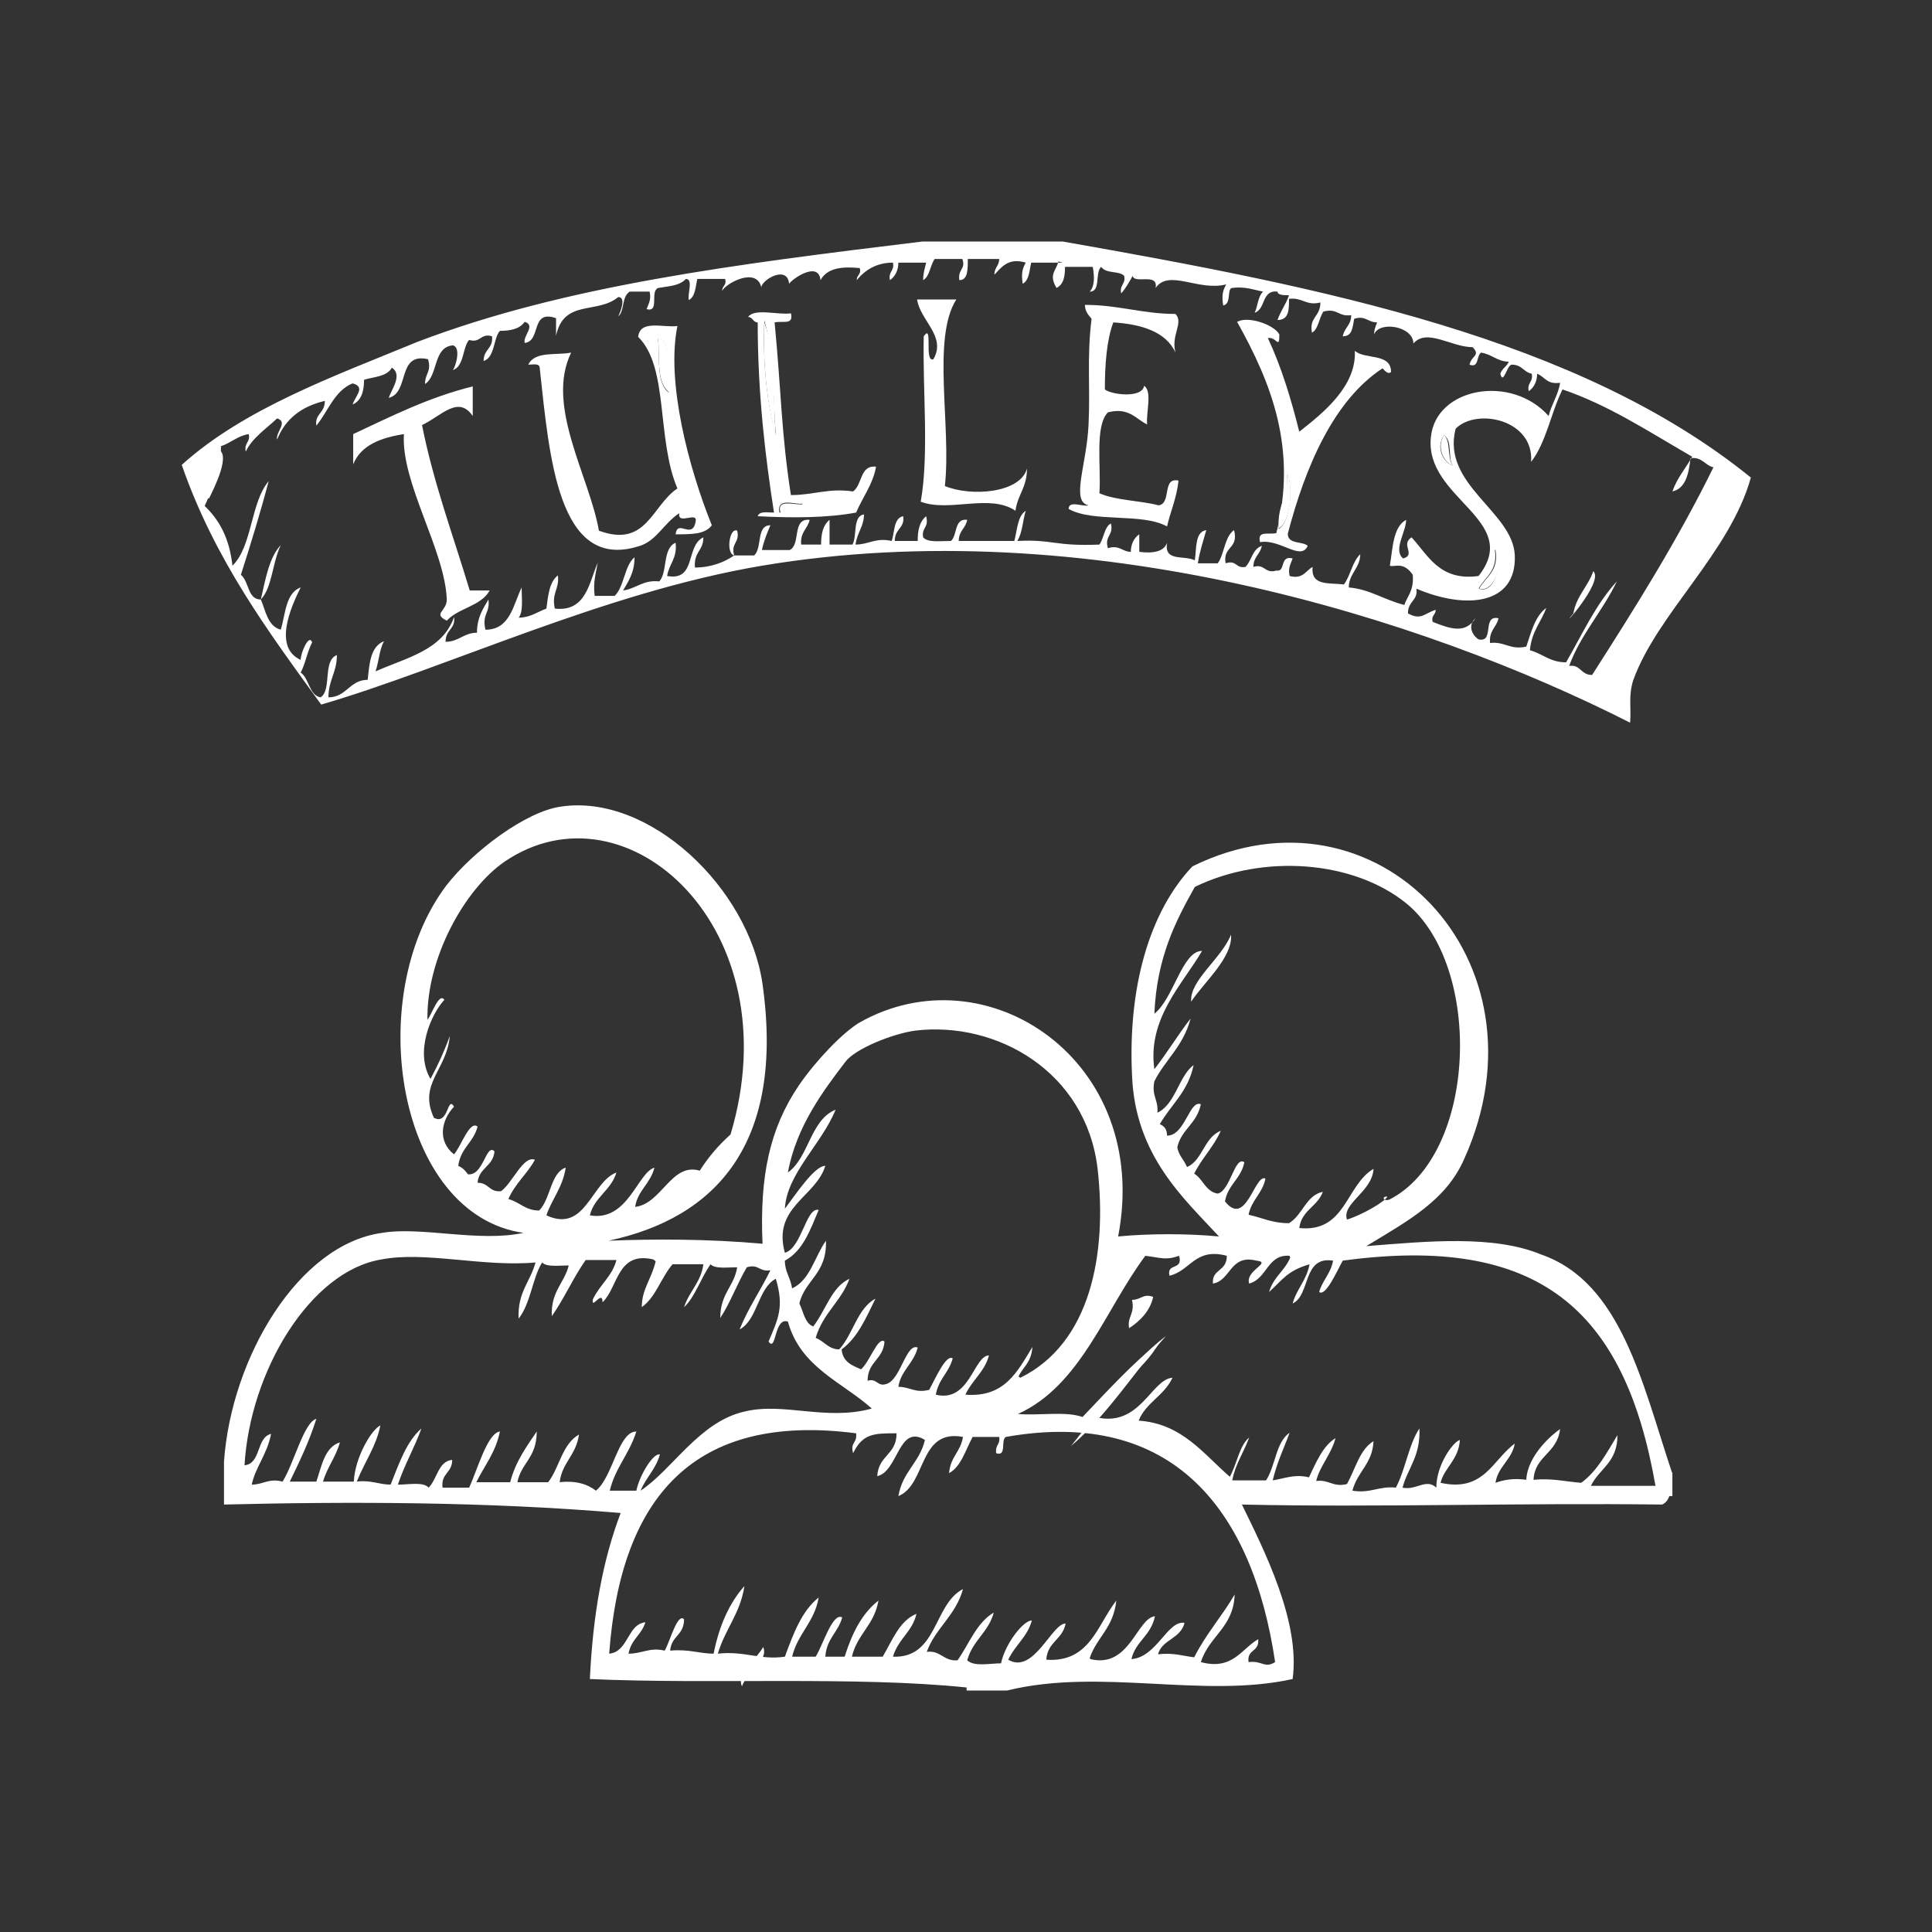
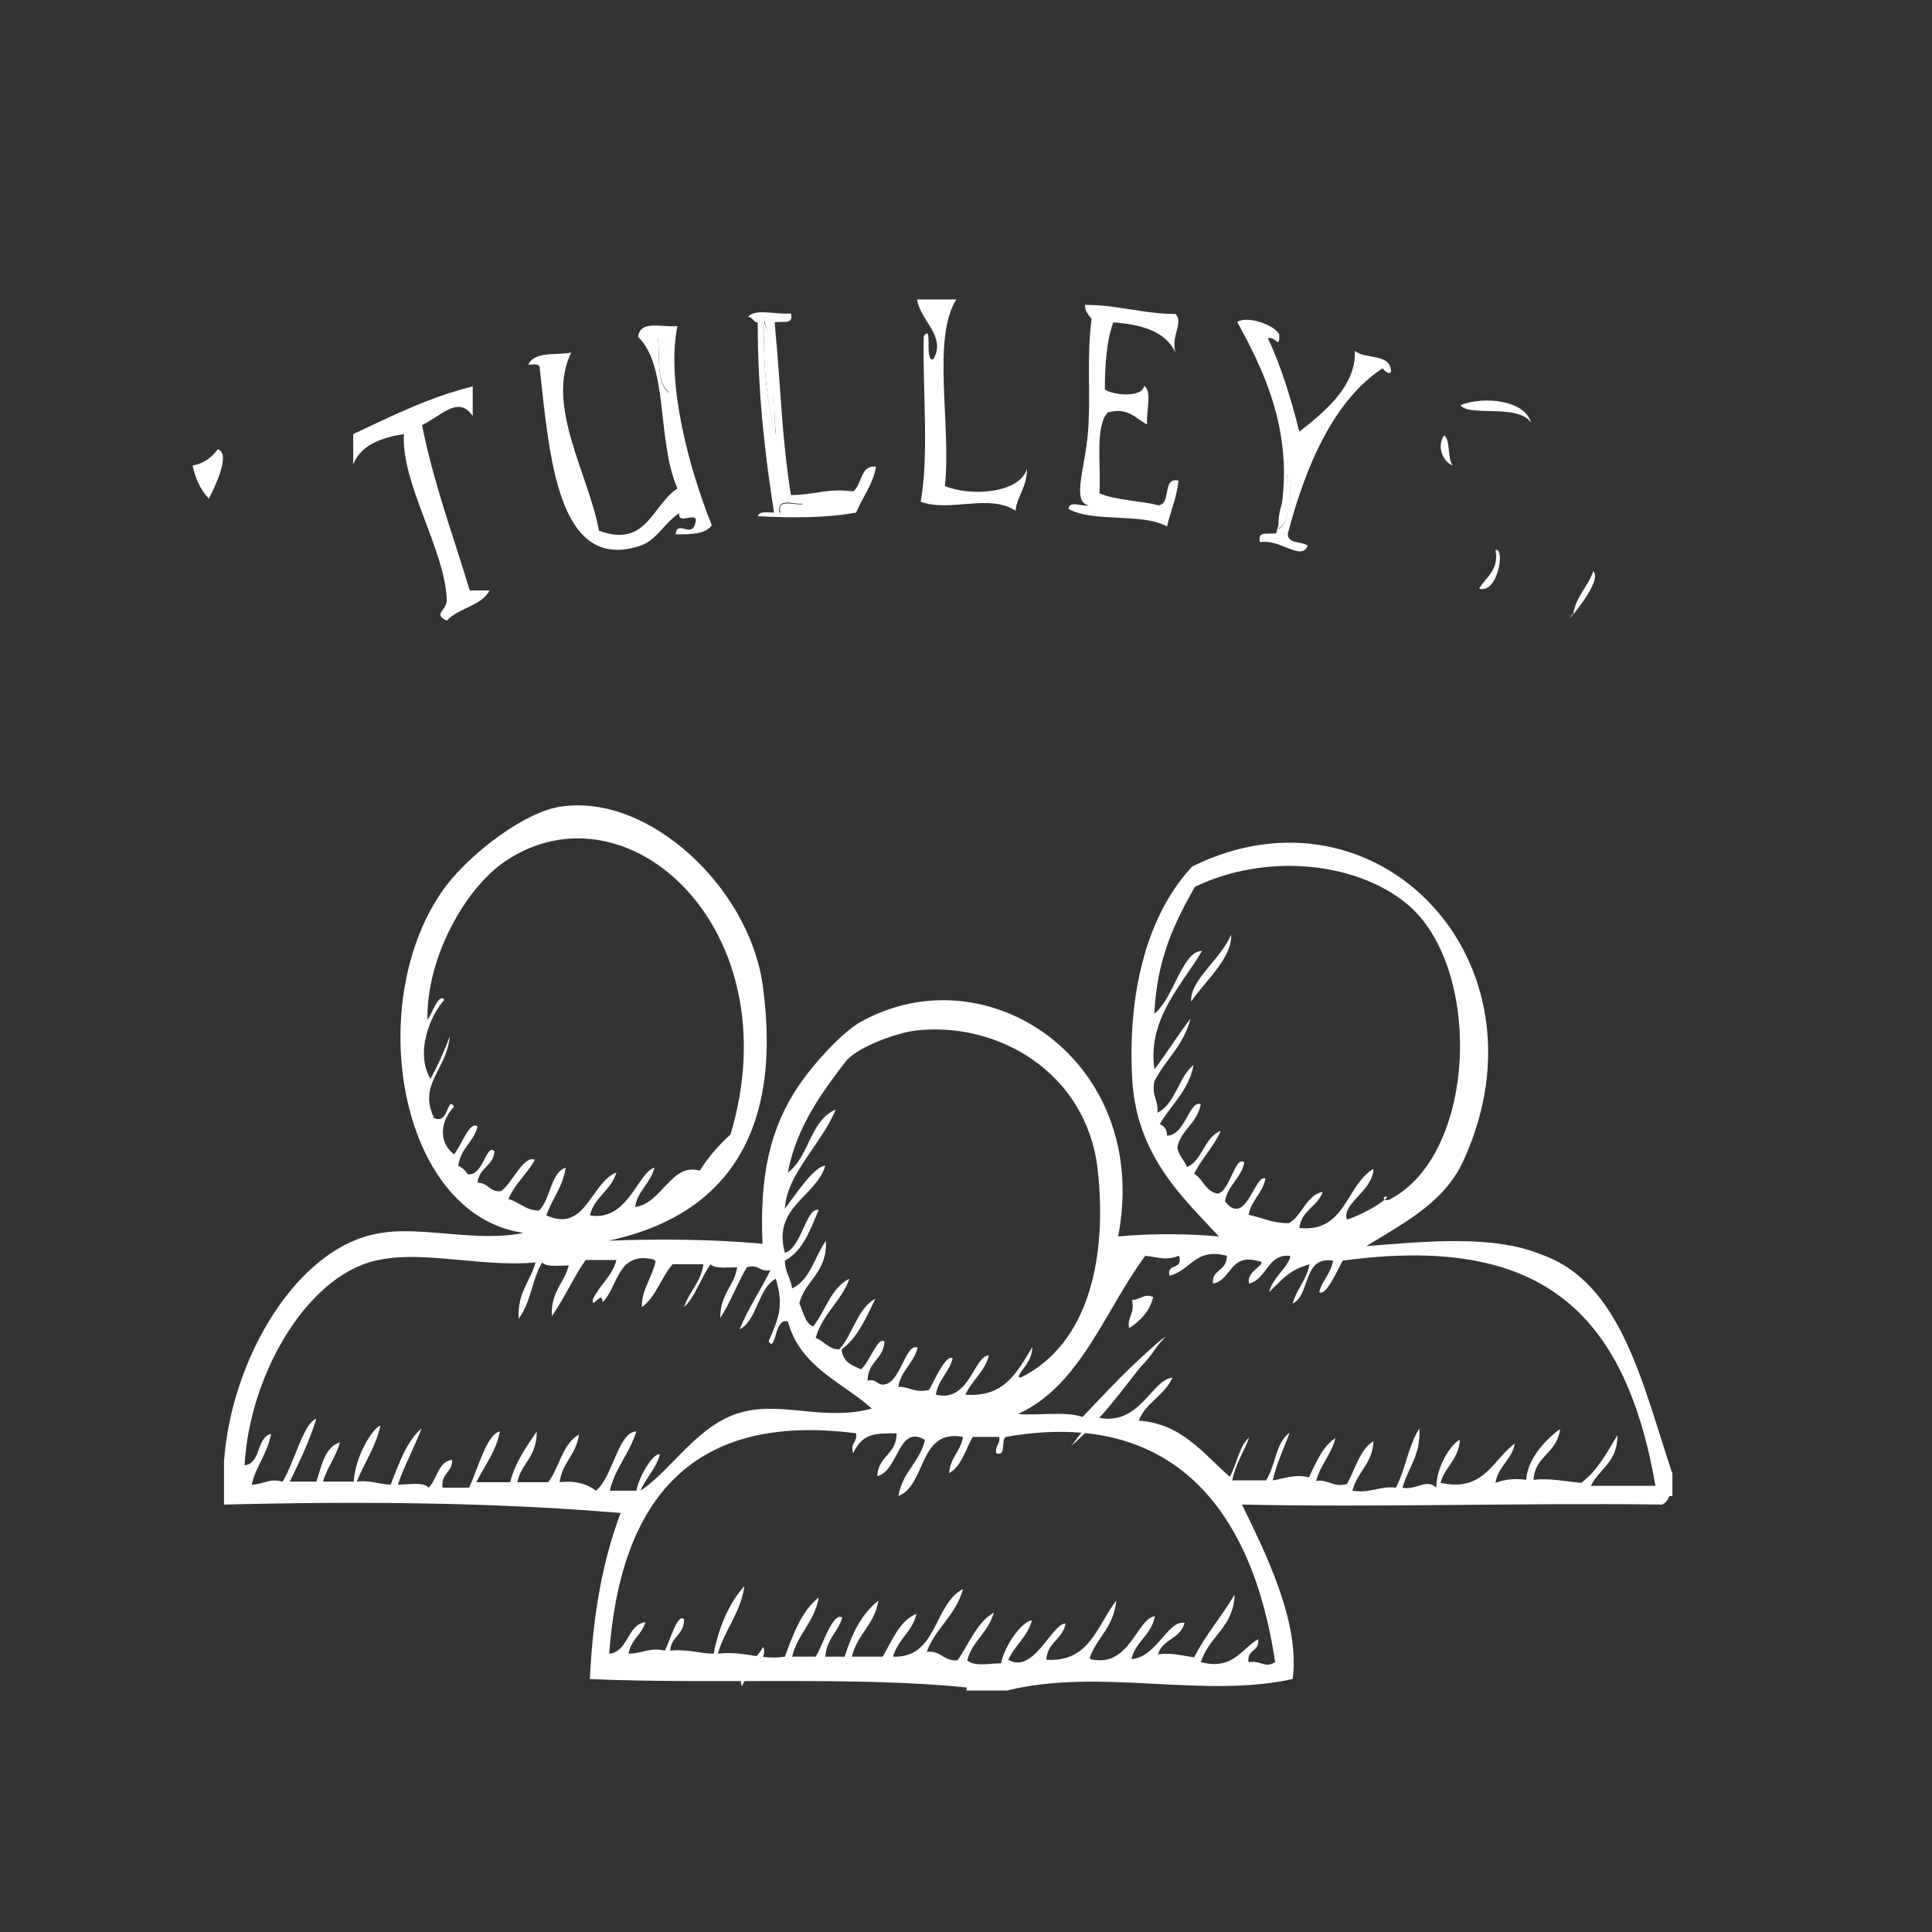
<svg xmlns="http://www.w3.org/2000/svg" id="Layer_1" viewBox="0 0 32 32">
  <rect x="0" y="0" width="32" height="32" fill="#333333" stroke="none" />
  <defs>
    <style>.cls-1{fill:#fff;fill-rule:evenodd;}</style>
  </defs>
  <path class="cls-1" d="M18.7,21.99c-.03-.19.1-.22.05-.46.15,0,.18-.11.35-.05-.05.24-.23.41-.4.52Z" />
  <path class="cls-1" d="M27.7,24.4v.38h-.05c-.02.05-.05.11-.12.14-2.37-.03-4.73.05-6.96,0,.37.76.97,1.94.84,2.89-1.49.33-3.18-.19-4.73.19h-.67v-.05c-1.83-.19-4.25-.05-6.24-.14.05-1.06.21-1.96.51-2.75-2.23-.19-4.53-.19-6.57-.14v-.71c.12-1.72,1.23-3.6,2.62-3.79.65-.11,1.6.16,2.34,0-2.09-.3-2.67-3.9-1.28-5.75.44-.57,1.32-1.23,1.9-1.31,1.46-.22,3.11,1.34,3.34,2.94.37,2.64-.77,3.87-2.55,4.25.77-.03,1.65-.03,2.55.05-.05-1.12.12-1.91.6-2.62.28-.41.72-.87,1-1.04,2.11-1.2,4.85.63,4.29,3.54.51-.05,1.16-.05,1.67,0-.58-.63-1.39-1.34-1.44-2.67-.07-1.44.28-2.7,1-3.46,3.04-1.5,5.99,1.55,4.5,4.85-.3.68-.91,1.01-1.62,1.44,1-.08,2.11-.19,2.9.14,1.32.46,1.67,2.13,2.16,3.6ZM7.2,18.52c.23.11.21-.38.32-.19-.21.22-.28.57,0,.79.12-.14.26-.57.39-.46-.07.27-.28.35-.32.65.07.03.12.08.16.14.26.03.3-.52.44-.38-.02.25-.26.27-.28.52.19,0,.19.16.39.14.19-.14.37-.6.56-.52-.14.25-.32.38-.44.65.19.05.28.19.51.19.19-.19.19-.63.44-.71-.05.33-.23.52-.32.79.65.3.74-.55,1.16-.71-.09.3-.37.41-.44.71.63.11.79-.71,1.07-.79-.07.27-.28.38-.32.65.44-.05.6-.74,1.07-.6.14-.22.3-.41.51-.6,1.02-3.41-1.72-5.89-3.74-4.52-.67.46-1.3,1.61-1.28,2.62.07-.08.19-.46.28-.33-.23.25-.49.87-.23,1.31.12-.22.23-.46.32-.71-.05.57-.53.79-.26,1.36ZM22.96,19.82c-.07,0-.05.08.05.05,1.46-.74,1.56-3.87.28-4.91-.88-.71-2.37-.82-3.5-.27-.32.57-.63,1.17-.67,2.1.32-.25.46-1.04.79-1.04-.32.55-.91,1.12-.79,1.96.21-.27.39-.57.6-.84-.12.46-.42.68-.6,1.04-.05.25.07.3.05.52.3-.14.35-.6.6-.79-.09.44-.37.65-.56.98.07.03.12.08.12.19.3,0,.37-.6.56-.52-.07.33-.32.41-.39.71.02.14.12.22.16.33.26-.11.28-.49.56-.6-.12.27-.32.46-.44.71.14.08.19.3.39.33.21-.05.28-.63.44-.52-.05.27-.28.38-.32.65.35.44.49-.46.67-.38-.05.25-.23.35-.28.6.23.05.39.14.67.14.23-.14.28-.46.56-.52-.09.25-.35.3-.39.6.77.08.77-.71,1.23-.98-.02.38-.53.57-.44.84.26-.08.63-.3.67-.38ZM16.9,22.82c1.16-.57,1.44-2.04,1.28-3.46-.19-1.61-1.67-2.45-3.02-2.29-.37.05-1,.3-1.16.52-.35.46-.81,1.06-.95,1.83.35-.25.37-.87.79-1.04-.23.57-.81,1.06-.84,1.64.19-.25.49-.71.67-.71-.16.52-.88.68-.67,1.44.28-.08.35-.76.56-.71-.14.33-.26.68-.56.84,0,.19.09.27.12.46.3-.14.37-.52.56-.79.02.55-.35.65-.44,1.04.07.14.09.33.23.38.21-.27.3-.65.6-.79-.14.38-.44.57-.56.98.14.05.21.19.39.19.23-.25.3-.68.6-.84-.16.33-.3.65-.56.84.02.22.19.27.32.33.14-.11.28-.55.39-.46-.02.3-.28.33-.28.65.16-.05.16.11.32.05.23-.08.32-.68.51-.6-.07.27-.28.38-.32.65.19,0,.28.11.51.05.09-.16.28-.6.39-.52-.07.25-.23.33-.28.6.56.14.63-.65.88-.65-.07.27-.28.41-.39.65.65.05.86-.38,1.11-.79-.02.27-.16.33-.23.49ZM10.82,20.86c-.6-.14-.58.46-.84.71,0-.22-.19.14-.16-.05.12-.25.32-.38.39-.65h-.51c-.21.3-.35.63-.56.93-.02-.41.21-.55.28-.84-.16,0-.37.03-.44-.05-.16.25-.19.68-.39.93-.02-.44.19-.6.28-.93-.86.08-1.83-.19-2.55-.05-1.18.19-2.18,1.85-2.27,3.41.28-.03.19-.46.44-.52-.07.35-.26.55-.32.84.19,0,.28-.11.51-.05.19-.3.35-.98.56-1.04-.12.38-.28.71-.44,1.04h.44c.09-.27.14-.57.39-.65-.07.25-.21.41-.28.65h.51c.02-.41.3-.87.44-.93-.07.35-.26.6-.39.93.23-.03.37.05.56.05.14-.35.26-.71.51-.93-.12.33-.28.6-.39.93.19,0,.42-.05.51.05.14-.14.16-.44.39-.46,0,.22-.19.22-.16.46h.44c.14-.3.3-.9.51-.93-.07.35-.26.57-.39.84h.56c.09-.35.28-.6.44-.84,0,.44-.26.52-.32.84h.51c.19-.25.23-.63.51-.79-.05.35-.28.46-.32.79.26-.03.46.03.6.14.28-.22.37-.98.67-.98-.12.38-.35.6-.44.98h.44c.05-.25.28-.63.39-.6-.07.25-.23.38-.32.6.53-.35.97-1.14,1.72-1.31.65-.16,1.35.16,2.11-.05-.49-.44-1.18-.68-1.39-1.44-.23-.08-.19.52-.32.33.16-.38.26-.57.12-1.04-.3.16-.3.68-.6.84.14-.35.35-.65.51-.98-.19.03-.19-.11-.39-.05-.16.27-.28.6-.44.84,0-.41.23-.52.28-.84-.16,0-.37.03-.44-.05-.16.22-.26.55-.44.71.09-.27.28-.41.32-.71h-.51c-.19.22-.28.55-.51.71,0-.3.16-.46.23-.76ZM21.36,20.8c-.37-.03-.37.38-.67.46-.07-.22.39-.35.12-.38-.44-.11-.42.33-.72.38-.02-.25.23-.19.23-.46-.53-.14-.6.25-.95.33-.05-.22.23-.08.16-.33-.23.08-.3.03-.56,0-.67.9-1.07,2.15-2.11,2.62.35.03.79-.05,1.07.05.42-.44.81-.87,1.28-1.25-.28.52-.79.74-1.07,1.25.74.19.93-.63,1.28-.65-.14.3-.44.41-.56.71.72.05,1.07.55,1.51.93.12-.22.16-.52.32-.65-.09.25-.23.44-.28.71h.56c.16-.25.16-.63.39-.79-.09.25-.21.49-.28.79.19-.03.37-.11.6-.05.12-.25.23-.52.44-.65-.07.27-.26.46-.32.71.21-.03.28.11.51.05.14-.25.21-.57.44-.71-.02.38-.26.49-.35.82.3.05.44-.08.72-.05.16-.3.21-.71.39-.98.02.46-.19.65-.28.98.23.05.39-.16.56,0,0-.38.28-.76.39-.79-.02.33-.26.46-.32.71.72.16.86-.38,1.23-.65-.05.27-.28.38-.32.65.14-.05.3-.08.51-.05.02-.41.44-.76.56-.84-.05.41-.42.44-.44.84.3-.03.53.03.79.05.26-.19.42-.49.6-.79,0,.46-.3.55-.44.84h1.07c-.51-2.92-1.93-4.17-5.18-3.73-.09.16-.28.6-.39.52.05-.19.19-.3.23-.52-.51-.08-.37.57-.67.71.07-.25.23-.38.28-.65-.37.11-.44.25-.67.46.07-.25.26-.35.35-.57ZM18.06,27.48c.65.16.77-.68,1.07-.71-.07.33-.32.41-.39.71.42-.03.6-.65.88-.6-.07.27-.37.27-.44.52.26-.03.42.03.6.05.19-.38.46-.68.67-1.04-.02.55-.42.68-.56,1.12.53.14.67-.22.95-.38.02.22-.19.16-.16.38.23-.03.26.11.44,0-.37-2.51-1.69-4.22-4.46-3.73-.09.05.02.33-.16.27-.02-.14.07-.14.05-.27h-.44c-.12.22-.19.49-.39.6.02-.27.19-.35.23-.6-.74-.14-.6.79-1.07.98.07-.41.35-.55.44-.93-.44-.27-.44.52-.79.6.02-.35.32-.35.32-.71-.37,0-.56,0-.72.33-.05-.19.07-.16.05-.33-2.69-.35-3.9,1.06-4.09,3.65.32-.03.3-.49.6-.52-.07.22-.23.27-.28.52.23,0,.35-.11.6-.05.09-.16.21-.63.32-.52,0,.27-.21.27-.23.52.3-.03.49.05.72.05.09-.46.26-.84.51-1.12-.07.46-.32.71-.44,1.12.44-.05.7.11,1.11.05.14-.38.28-.76.56-.98-.07.41-.35.6-.44.98h.39c.12-.19.28-.74.44-.65-.07.25-.26.35-.28.65h.32c.12-.38.28-.71.56-.93-.07.41-.35.55-.44.93h.51c.16-.27.28-.6.56-.71-.07.3-.3.41-.39.71.74.03.67-.87,1.16-1.12-.12.44-.46.65-.6,1.04.23-.03.28.16.51.14.19-.27.32-.63.6-.79-.09.33-.35.46-.44.79.12.11.37.05.56.05.07-.33.37-.71.51-.71-.07.27-.28.41-.39.65.42.25.72-.6.95-.6-.05.27-.3.3-.32.6.72.05.84-.57,1.16-.98-.05.46-.32.6-.44.95Z" />
  <path class="cls-1" d="M20.39,15.48c.03.38-.45.79-.66,1.11-.03-.35.5-.71.66-1.11Z" />
  <path class="cls-1" d="M19.31,22.13c-.53.6-.96,1.3-1.57,1.82.5-.62.93-1.33,1.57-1.82Z" />
  <path class="cls-1" d="M12.64,27.28c.1.22-.28.43-.35.65-.1-.19.25-.46.35-.65Z" />
  <path class="cls-1" d="M12.66,5.34c.19.5.14,1.25.19,1.9-.14-.55-.22-1.17-.19-1.9Z" />
  <path class="cls-1" d="M10.9,5.6c.3.06.03.73.19.9-.22-.15-.16-.55-.19-.9Z" />
  <path class="cls-1" d="M25.36,7c-.22-.32-1.03-.09-1.17-.29.38-.15,1.06-.09,1.17.29Z" />
  <path class="cls-1" d="M23.92,7.21c.11.09.05.38.14.5-.16-.06-.27-.32-.14-.5Z" />
  <path class="cls-1" d="M3.6,7.44c.24.06-.05.64-.14.82-.14-.15-.22-.32-.27-.55.19-.03.33-.15.41-.26Z" />
  <path class="cls-1" d="M21.32,7.85c.11.2.05.82-.14.9-.03-.38.16-.53.14-.9Z" />
-   <path class="cls-1" d="M28.73,7.91c-.22.64-.71,1.25-1.03,1.9-.33.58-.54,1.46-1.17,1.55,0-.29.19-.41.33-.55.19-.53.54-1.11.84-1.6.3-.5.52-1.25,1.03-1.28Z" />
  <path class="cls-1" d="M13.31,8.35c0,.18-.22.15-.38.15-.08-.26.24-.12.38-.15Z" />
  <path class="cls-1" d="M24.77,9.11c.16-.06.05.73-.27.64.11-.2.33-.29.27-.64Z" />
-   <path class="cls-1" d="M15.27,4h2.33c4.32.76,8.55,1.6,11.4,3.91-.35,1.25-1.55,2.25-1.95,3.36-.08.26-.03.44-.05.7-3.45-1.75-9.01-3.5-14.38-2.6-2.61.44-5.21,1.69-7.3,2.3-.87-1.2-1.76-2.39-2.31-3.97,1.03-.93,2.5-1.46,3.91-2.04,2.44-.93,5.24-1.28,8.36-1.66ZM17.6,4.35h-.52c-.03.12-.03.29-.14.35-.03-.18,0-.26.05-.35-.3-.09-.41.09-.52.2,0-.12.08-.15.08-.26h-.52c0,.18,0,.35-.14.35-.03-.18.11-.18.05-.35h-.46c-.08.12-.08.29-.19.35,0-.12.03-.2.05-.29h-.46c0,.12-.05.23-.14.29-.03-.15.08-.15.05-.29-.27,0-.46.12-.6.29,0-.09.08-.09.05-.2-.3-.03-.54,0-.65.2-.03-.32-.46-.03-.52.06-.03-.32-.46-.06-.46.06-.08-.35-.6-.06-.65.06,0-.09.08-.09.05-.2h-.46c-.03.12-.03.29-.14.35-.03-.09.08-.35-.05-.35-.11.12-.3.12-.46.15-.14.06.03.41-.19.35.03-.09.08-.15.05-.29h-.33c-.14.09-.08.32-.19.41.03-.06.14-.32,0-.32-.35.29-.9.03-1.03.64v-.29c-.43-.15-.24.38-.52.41-.03-.12.19-.29,0-.35-.08.12-.24.15-.41.15-.11.12-.08.44-.27.5,0-.2.16-.2.14-.41-.19-.06-.19.12-.38.06-.11.12-.08.44-.27.5.05-.06.14-.38,0-.41-.33.03-.24.5-.46.64,0-.18.11-.2.05-.41-.52-.12-.3.55-.65.64.03-.12.24-.38.05-.5-.08.15-.3.15-.46.2,0,.2-.05.35-.19.41.05-.15.22-.29,0-.35-.3.12-.41.47-.6.7-.03-.2.14-.2.14-.41-.38.09-.65.29-.79.64-.03-.12.19-.29,0-.35-.19.18-.41.32-.52.55-.03-.15.08-.15.05-.29-.19.03-.3.15-.46.2,0,.44-.14.7-.27.99.24.23.41.53.46.99.33-.32.3-1.05.6-1.4-.14.53-.3,1.05-.46,1.55.14.12.11.41.33.41.08-.35.14-.7.33-.9-.14.29-.14.7-.33.9.08.18.11.44.33.5.08-.26.08-.61.33-.7-.16.32-.46.99,0,1.2,0-.12.14-.44.19-.29-.08.15-.11.35-.19.5.14.09.14.38.33.41.19-.12.03-.61.27-.7,0,.29-.14.41-.14.7.3,0,.35-.29.65-.29.03-.29.05-.55.27-.64-.08.15-.08.32-.14.5.52-.23,1.11-.35,1.3-.9.03.2-.14.2-.14.41.22,0,.3-.15.52-.15,0-.26.11-.41.19-.55.03.23-.11.23-.05.5.41,0,.46-.41.6-.7,0,.18.03.41-.05.5.19,0,.3-.09.46-.15.03-.23.05-.44.19-.55.03.23-.11.29-.05.55.52.06.57-.44.71-.76-.03.18-.08.32-.05.55h.33c.16-.15.16-.5.33-.64,0,.26-.11.41-.19.55.22-.03.33-.18.6-.15.14-.15.05-.55.27-.64.03.26-.11.35-.14.55.49.09.3-.5.6-.64,0,.23-.16.23-.14.5.27,0,.49-.09.65-.2-.14-.03-.08-.47.05-.41.05.2-.11.2-.05.41h.33c.14-.12.03-.5.27-.5-.05.12-.11.26-.14.41h.46c.19-.09.03-.53.33-.5-.03.15-.16.2-.14.41h.33c0-.18.03-.32.14-.41v.41h.38c.08-.15,0-.47.19-.5,0,.2-.11.29-.14.5.22,0,.33-.12.6-.06.05-.15.03-.38.19-.41.03.2-.14.2-.14.41h.38c0-.18.03-.32.14-.41.05.2-.08.18-.05.35.08.09.27.06.46.06.11-.09.05-.38.27-.35-.03.15-.14.18-.14.35h.92c.05-.18.05-.41.19-.5-.05.15-.05.35-.14.5.6-.03.6.09,1.36.06.08-.12.08-.29.19-.35.05.2-.11.2-.05.41.19-.06.24.06.38.06,0-.12.05-.23.14-.29v.29c.22.03.41,0,.46-.15-.05.32.27.2.46.29.03-.2,0-.47.19-.5-.05.18-.11.35-.14.55h.33c.11-.15.11-.44.27-.55.08.32-.19.26-.14.55.19-.06.16.09.33.06.11-.12.11-.29.27-.35-.03.15-.14.18-.14.35.19-.06.19.12.38.06.16.03.05-.26.27-.2-.03.09-.08.15-.05.29.22.06.27-.09.38-.15-.03.32.27.26.52.29.11-.15.14-.38.27-.5,0,.23-.19.32-.19.55.35.03.57.2.92.29.05-.15.16-.23.14-.5-.16-.23-.3-.12-.38-.15.05-.29.05-.64.27-.76,0,.2-.22.5-.05.64.22-.06-.05-.23.14-.35.27.29.46.73,1.11.64.73-.93-.9-1.28-.79-2.3.08-.82,1.33-1.05,1.95-.35.05-.2.16-.35.19-.55-.22.03-.24-.09-.38-.15,0,.12-.05.23-.14.29-.03-.15.08-.15.05-.29-.14-.03-.16-.15-.33-.15-.08,0-.14.35-.19.15.03-.09.11-.12.14-.2-.19,0-.27-.12-.46-.15-.08.06-.03.26-.19.2.03-.15.19-.15.05-.29-.35,0-.76-.32-.98-.06,0-.29-.57-.38-.65-.15,0-.09.03-.15.05-.2-.16,0-.19-.12-.38-.06-.03.15-.03.29-.19.29.03-.15.14-.18.14-.35-.22.03-.22-.12-.46-.06-.08.12-.08.29-.19.35-.05-.26.14-.26.14-.5-.24.06-.3-.09-.52-.06,0,.18,0,.35-.19.35.05-.15.14-.26.19-.41-.08,0-.19,0-.19-.06-.27-.03-.19.29-.38.35.05-.09.05-.26.14-.35-.16-.03-.3-.09-.52-.06-.08.03,0,.26-.14.29-.03-.18,0-.26.05-.35-.46.12-.95-.26-1.17.06.05-.26-.35-.06-.38-.2-.05.09-.11.2-.19.29-.03-.15.08-.15.05-.29-.08-.09-.3-.03-.38-.15-.11.09,0,.41-.19.41.08-.09.08-.23.05-.41h-.46c0,.18-.03.29-.14.35-.14-.23,0-.29.03-.44ZM28.02,7.56c-.76-.44-1.38-.85-2.14-1.11-.19.38-.27.88-.52,1.2.05-.7-.9-.9-1.25-.55-.24.93.95,1.37.98,2.1.03.82-.81.9-1.63.55.03.2-.14.2-.14.41.22.12.27,0,.46-.06,0,.09-.08.09-.05.2.3.12.54.2.71-.06-.14.12-.05.29.05.35.27.06.05-.41.33-.35-.03.15-.16.2-.14.41.24-.03.33.12.6.06.08-.23.14-.5.33-.64-.08.23-.24.38-.27.7.22.06.33.2.6.2.27-.47.49-.96.84-1.34-.24.5-.6.88-.79,1.4.19-.03.19.15.38.15.71-1.11,1.41-2.22,2.01-3.44-.14-.03-.19-.18-.38-.15-.03.26-.08.5-.3.55.08-.23.22-.38.33-.58ZM24.06,7.71c-.08-.12,0-.41-.14-.5-.14.18-.03.44.14.5ZM24.49,9.75c.33.12.41-.67.27-.64.05.35-.16.44-.27.64Z" />
  <path class="cls-1" d="M26.39,9.46c.19.18-.62,1.05-.33.7.05-.29.24-.44.33-.7Z" />
  <path class="cls-1" d="M15.46,5.95c.22-.38-.22-.64-.27-.99h.65c-.41.64-.08,2.1-.19,3.09.43.18,1.25.12,1.36-.29,0,.32-.16.44-.19.7-.43-.29-1.09.03-1.57-.15.14-.79.03-1.84.05-2.74.16-.23,0,.44.16.38Z" />
  <path class="cls-1" d="M17.98,5.05c.54,0,.95.15,1.49.15.14.15-.08.35,0,.64-.16-.35-.57-.47-1.03-.5-.11.29-.14.7-.14,1.11.11.09.62.15.65-.06.14.09.03.44.05.64-.19-.09-.3-.29-.65-.2-.22.23-.11.88-.14,1.34.27.12.68.12.98.2.22-.03.05-.47.33-.41-.03.29-.14.53-.19.76-.41-.23-1.22-.06-1.63-.29,0-.15.24-.03.33-.06-.3-.06-.03-.67,0-1.34.03-.64-.03-1.11.05-1.75-.05-.06-.11-.12-.11-.23Z" />
  <path class="cls-1" d="M20.48,5.34c.16-.12.62.03.71.2,0,.26-.05.03-.19.06.22.47.38.99.52,1.55.41-.32.95-.76.92-1.34.16.15.6.03.6.35-.05.06-.14-.06-.14-.06-.81.53-1.28,1.63-1.57,2.74,0,.18.24.12.33.2-.11.26-.46-.12-.79-.06-.05-.2.14-.12.27-.15.35-1.4-.08-2.48-.65-3.5ZM21.18,8.76c.19-.09.24-.73.14-.9.03.38-.16.53-.14.9Z" />
  <path class="cls-1" d="M11.22,5.4c-.19.93.19,2.36.57,3.3-.11.15-.33.15-.6.15.03-.26.27.09.33-.2.05-.2-.3.06-.27-.15-.27.18-.38.47-.68.55-1.33.41-1.47-1.49-1.63-2.95,0-.09-.11-.06-.19-.06.11-.23.46-.15.71-.2-.43.88.3,2.04.46,2.95.79.29.87-.41,1.3-.7-.35-.82-.14-2.01-.65-2.51.03-.29.41-.15.65-.18ZM11.09,6.51c-.19-.18.11-.85-.19-.9.03.35-.03.76.19.9Z" />
  <path class="cls-1" d="M7.83,6.39v.5c-.24-.35-.52,0-.84.15.19.96.52,1.84.79,2.74h.33c-.14.26-.52.29-.71.5-.24-.12,0-.15,0-.35-.03-.82-.76-1.93-.71-2.74-.38.06-.71.18-.84.5v-.5c.62-.29,1.25-.61,1.98-.79Z" />
-   <path class="cls-1" d="M12.39,5.25c.11-.15.49-.03.71-.06.05.2-.14.12-.27.15.11,1.14.11,1.84.27,2.86.38,0,.62-.12,1.03-.06.16-.12.11-.44.38-.41-.05.29-.22.5-.33.76-.49.09-1.06.09-1.63.06.03-.09.16-.06.27-.06-.14-.9-.27-1.95-.27-3.15-.08,0-.08-.09-.16-.09ZM12.85,7.21c-.05-.64-.03-1.37-.19-1.9-.03.76.05,1.37.19,1.9ZM12.91,8.49c.16,0,.38.03.38-.15-.11.03-.43-.12-.38.15Z" />
+   <path class="cls-1" d="M12.39,5.25c.11-.15.49-.03.71-.06.05.2-.14.12-.27.15.11,1.14.11,1.84.27,2.86.38,0,.62-.12,1.03-.06.16-.12.11-.44.38-.41-.05.29-.22.5-.33.76-.49.09-1.06.09-1.63.06.03-.09.16-.06.27-.06-.14-.9-.27-1.95-.27-3.15-.08,0-.08-.09-.16-.09ZM12.85,7.21c-.05-.64-.03-1.37-.19-1.9-.03.76.05,1.37.19,1.9M12.91,8.49c.16,0,.38.03.38-.15-.11.03-.43-.12-.38.15Z" />
</svg>